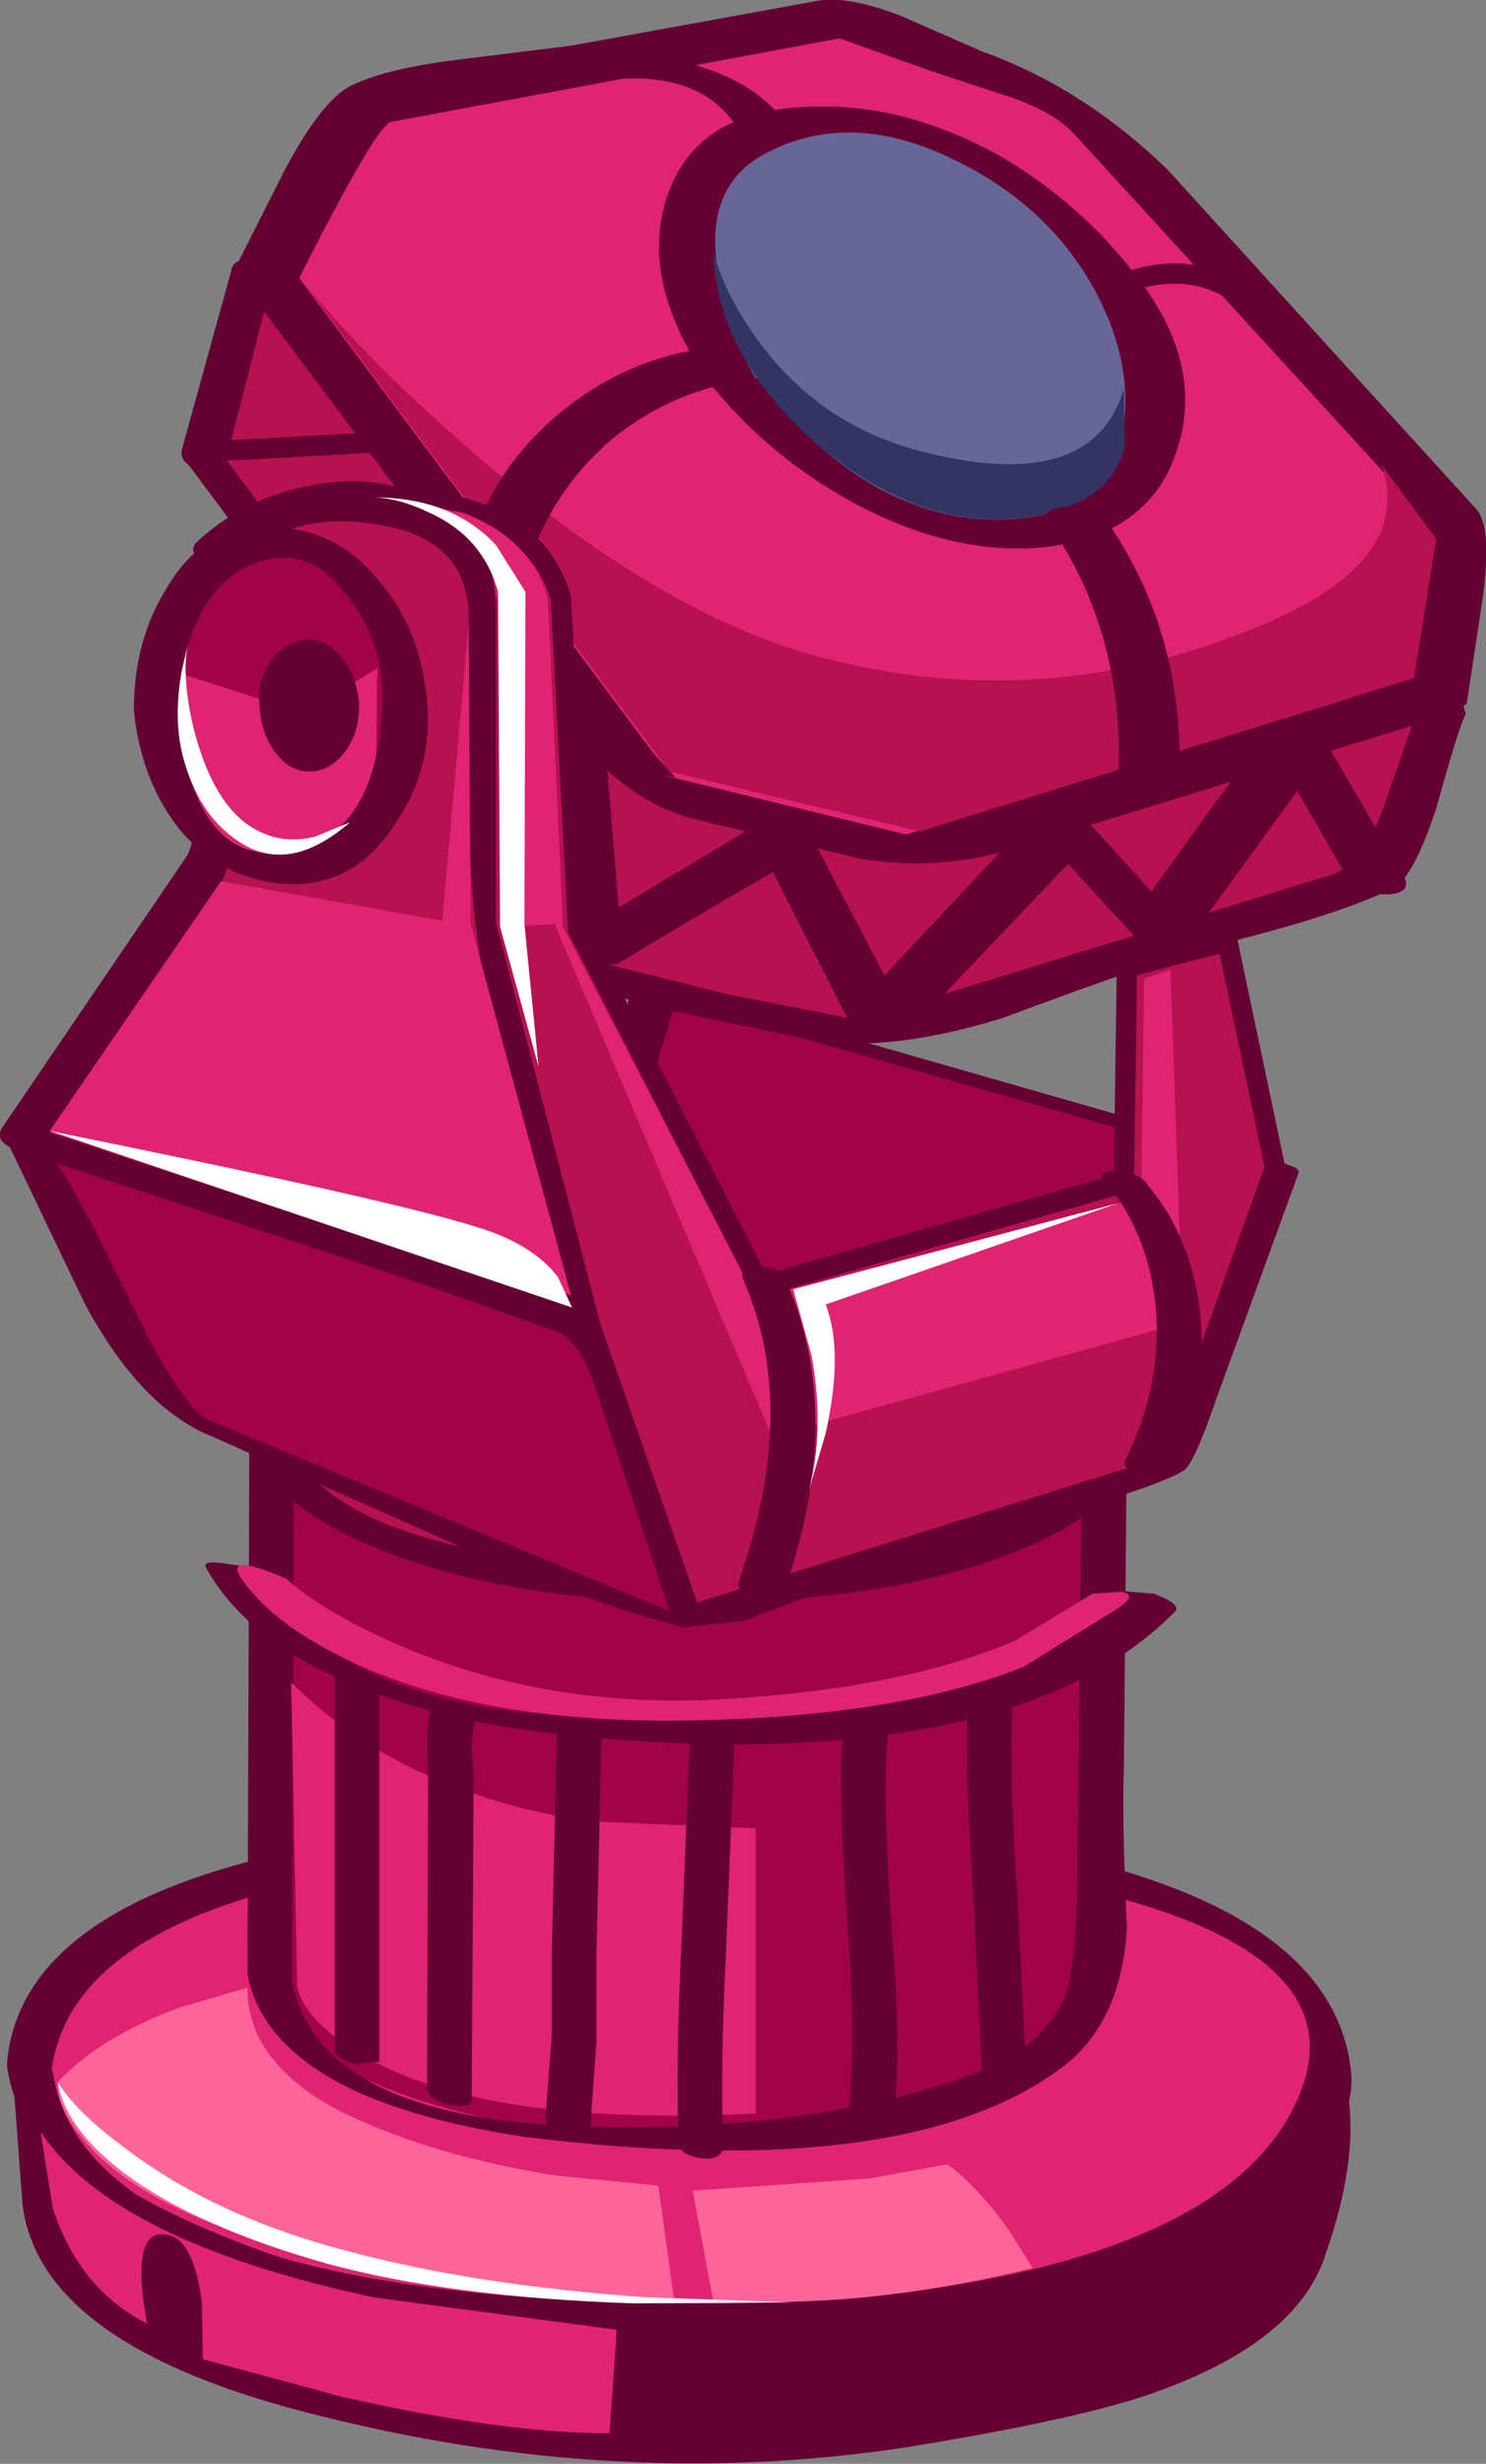
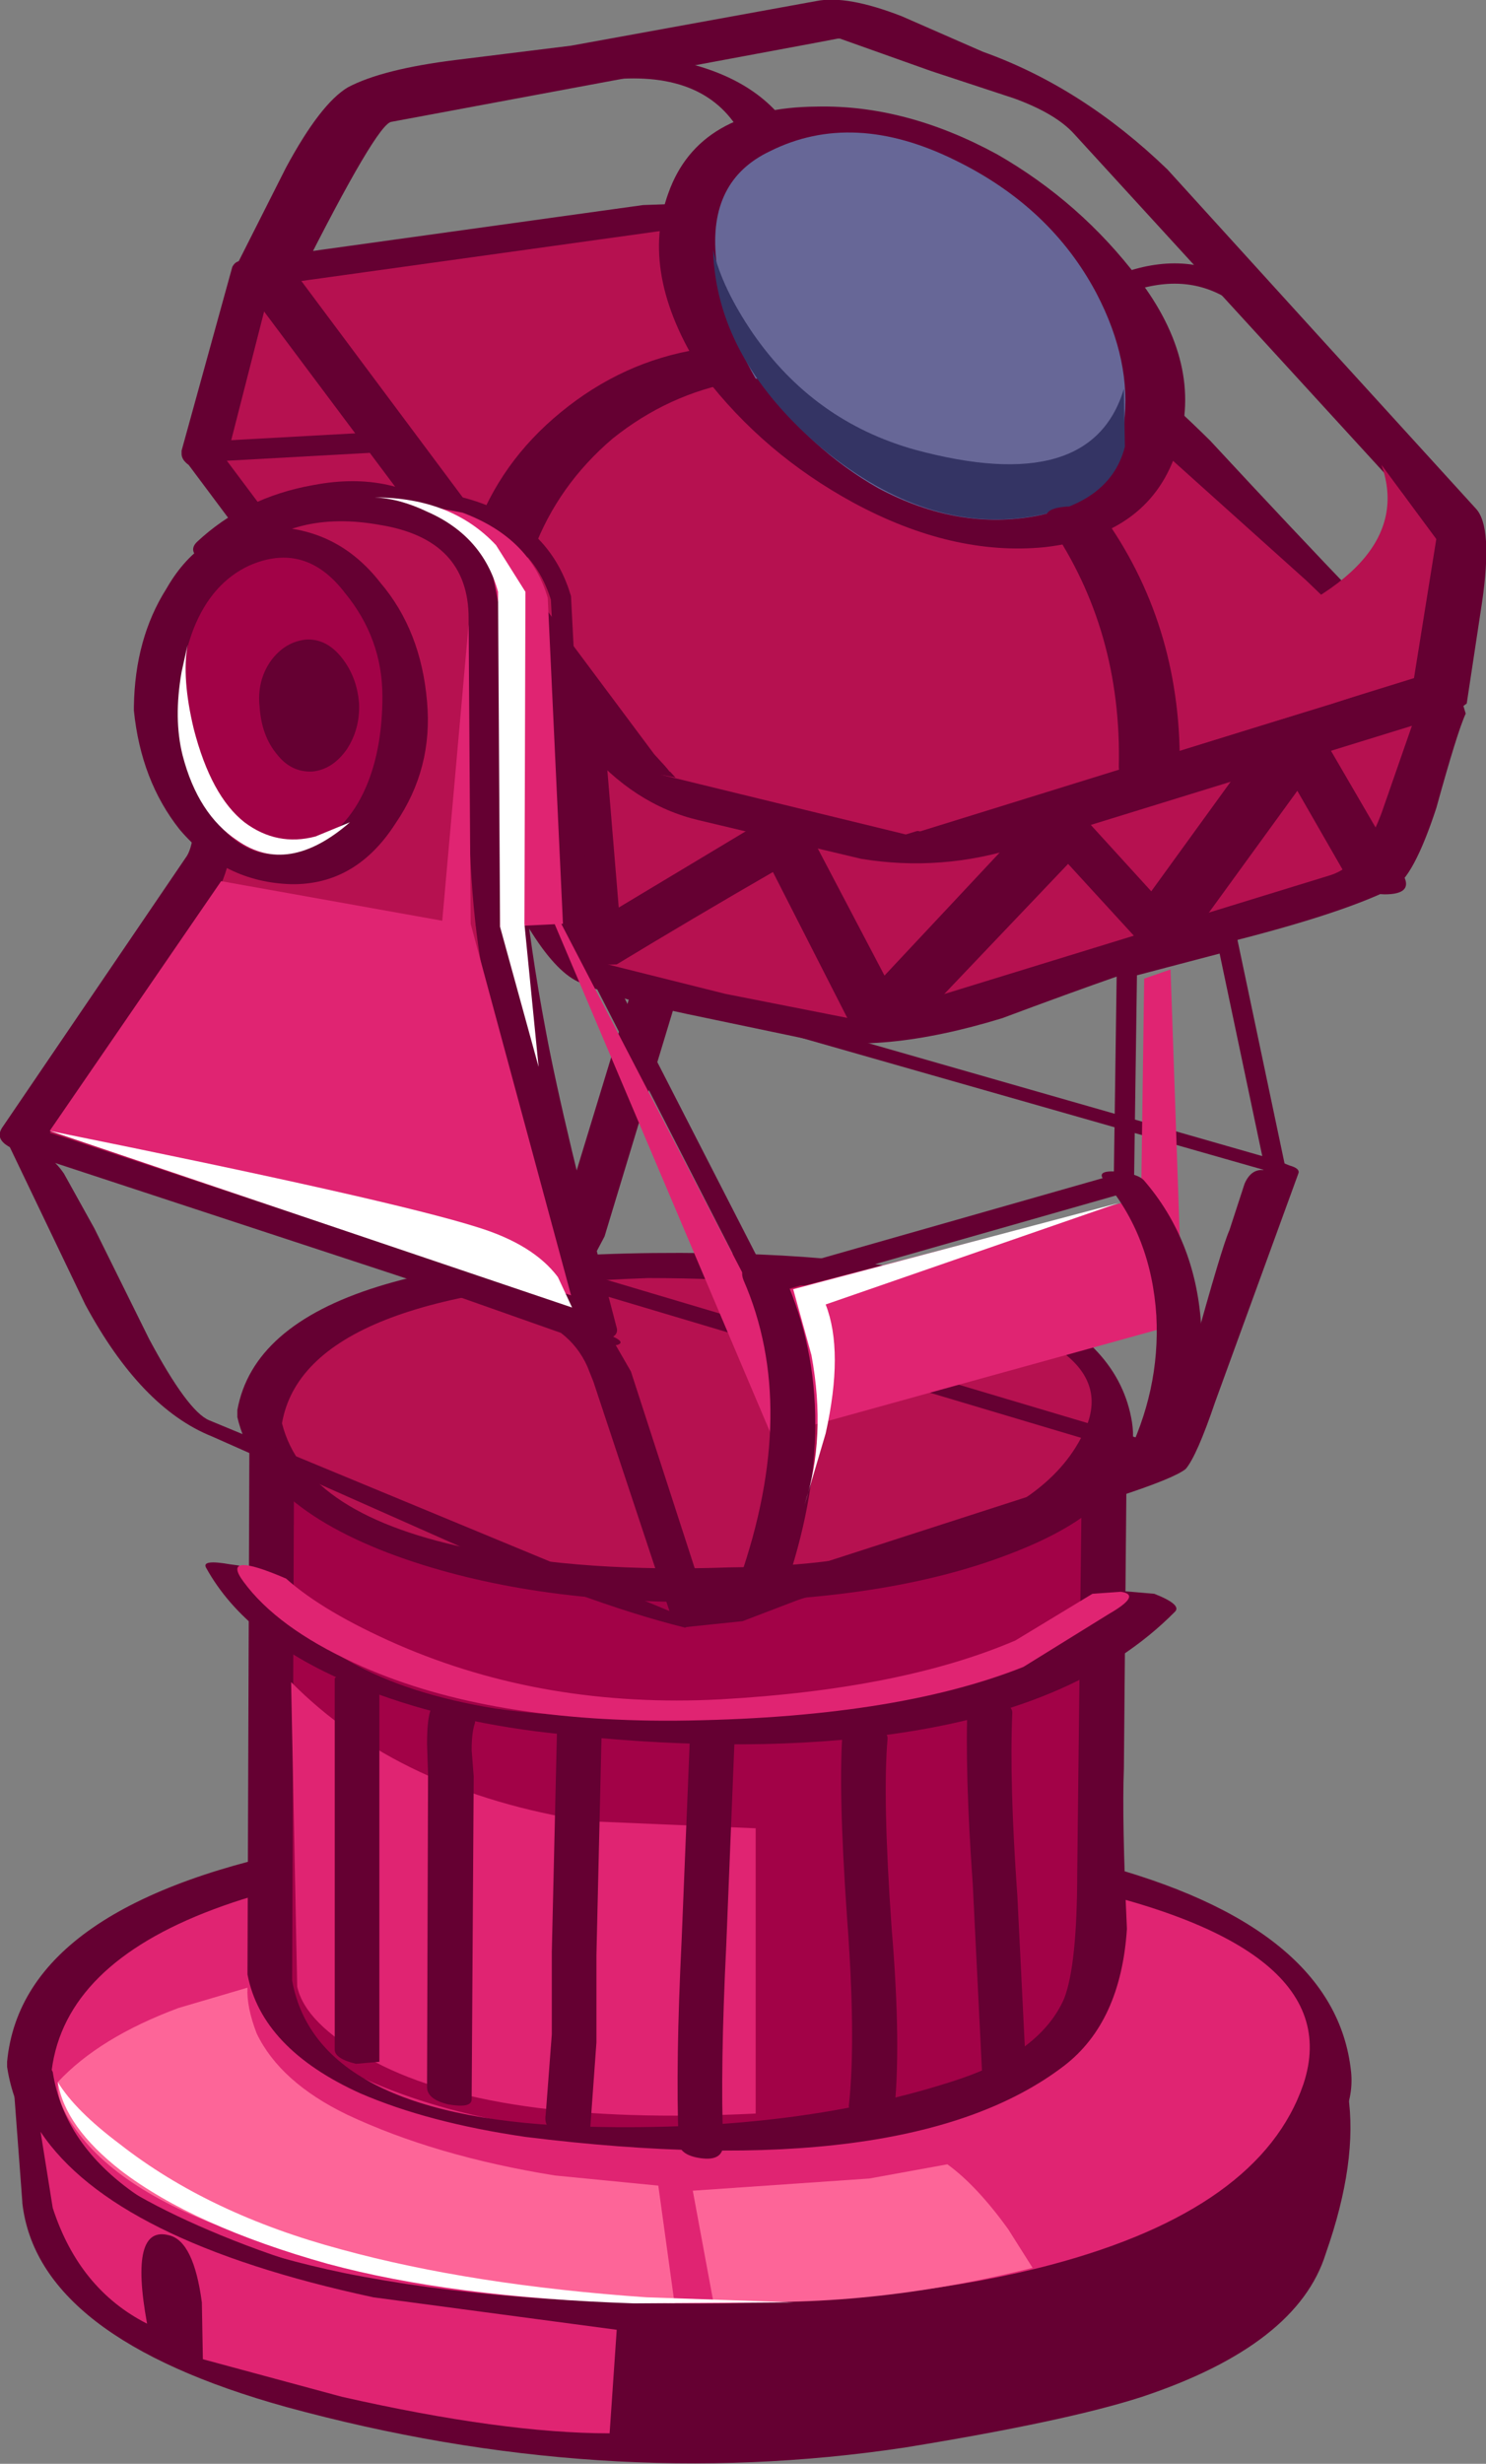
<svg xmlns="http://www.w3.org/2000/svg" height="1213.5px" width="732.5px">
  <rect width="100%" height="100%" fill="#808080" stroke="none" />
  <g transform="matrix(10.0, 0.0, 0.0, 10.0, -4141.5, -690.5)">
    <path d="M416.4 177.7 Q416.4 182.65 425.5 186.25 434.75 189.75 447.6 189.75 460.55 189.75 469.75 186.25 478.9 182.65 478.9 177.7 479.6 173.8 479.6 171.85 479.45 168.2 475.55 166.8 471.6 165.35 447.75 165.35 L420.25 166.45 Q415.4 167.8 415.4 171.4 415.4 173.45 416.4 177.7" fill="#a20247" fill-rule="evenodd" stroke="none" />
    <path d="M437.35 164.85 L428.65 165.0 419.95 165.85 Q415.3 166.6 414.7 170.15 L415.25 177.5 415.25 177.55 Q416.0 184.2 428.25 187.6 443.8 191.85 458.75 189.6 466.75 188.3 470.45 187.1 478.1 184.55 479.5 180.05 481.1 175.5 480.6 172.2 480.0 168.05 476.0 166.5 473.35 165.45 469.1 165.2 466.65 165.05 462.0 165.05 449.65 164.6 437.35 164.85" fill="#650032" fill-rule="evenodd" stroke="none" />
    <path d="M415.6 170.95 Q415.8 175.35 425.05 179.15 434.9 183.2 447.6 183.2 460.85 183.2 470.25 179.6 479.7 176.05 479.7 170.95 479.7 165.9 470.6 162.65 461.7 159.35 448.3 159.35 434.75 159.35 425.3 162.65 415.55 166.0 415.6 170.95" fill="#e02472" fill-rule="evenodd" stroke="none" />
    <path d="M416.75 171.1 L416.7 171.0 Q418.05 160.65 445.95 160.05 456.2 159.9 465.45 161.65 480.75 164.6 478.4 171.7 476.3 177.85 465.95 180.6 459.35 182.35 449.95 182.5 439.0 182.6 431.1 181.0 417.85 178.25 416.75 171.1 M414.5 170.8 L414.5 170.85 Q415.55 177.8 427.6 181.2 435.75 183.65 445.25 183.8 462.45 184.1 472.05 179.85 481.2 175.55 480.75 171.1 480.0 163.9 468.1 160.8 461.0 158.9 450.65 158.65 437.7 158.5 429.95 159.95 415.25 162.7 414.5 170.6 L414.5 170.8" fill="#650032" fill-rule="evenodd" stroke="none" />
    <path d="M427.45 166.45 Q427.45 169.7 433.45 172.0 439.45 174.3 447.9 174.3 456.35 174.3 462.3 172.0 468.35 169.7 468.35 166.45 L468.55 139.15 427.5 138.4 427.45 166.45" fill="#a20247" fill-rule="evenodd" stroke="none" />
    <path d="M427.1 137.8 Q426.45 137.8 426.45 138.1 L426.35 166.05 426.35 166.3 Q427.05 169.95 431.9 172.15 435.25 173.6 440.05 174.3 458.95 176.65 466.6 170.8 469.4 168.65 469.7 164.05 469.45 158.65 469.55 156.15 L469.7 139.4 Q469.7 138.7 468.2 138.5 L427.1 137.8 M428.55 166.6 L428.65 139.1 467.5 139.8 467.25 161.25 Q467.25 165.85 466.6 167.5 465.45 170.1 461.45 171.45 453.65 174.05 443.2 173.8 429.8 173.45 428.55 166.6" fill="#650032" fill-rule="evenodd" stroke="none" />
    <path d="M426.95 138.95 Q427.05 141.85 433.15 144.35 439.55 146.95 447.9 146.95 456.6 146.95 462.7 144.6 468.85 142.3 468.85 138.95 468.85 135.65 462.9 133.55 457.05 131.4 448.3 131.4 439.45 131.4 433.3 133.55 426.9 135.65 426.95 138.95" fill="#b61150" fill-rule="evenodd" stroke="none" />
    <path d="M425.85 138.8 L425.85 138.85 Q426.9 143.35 434.15 145.85 440.7 148.1 449.6 147.95 458.35 147.8 464.15 145.5 470.55 143.0 469.95 139.1 468.7 131.3 450.5 130.8 427.35 130.2 425.85 138.5 L425.85 138.8 M437.7 145.4 Q429.2 143.75 428.05 139.15 429.2 132.55 446.1 132.0 453.15 132.0 459.25 133.15 469.85 135.05 467.55 139.65 465.8 143.3 459.8 144.95 455.6 146.2 450.1 146.25 442.9 146.5 437.7 145.4" fill="#650032" fill-rule="evenodd" stroke="none" />
-     <path d="M422.95 138.8 L447.9 149.0 471.75 141.25 477.0 126.55 446.45 117.7 442.6 130.35 436.65 131.8 443.65 134.9 415.3 125.0 422.95 138.8" fill="#a20247" fill-rule="evenodd" stroke="none" />
    <path d="M443.5 130.8 L443.95 129.95 447.45 118.4 476.55 126.7 Q475.85 126.55 475.5 127.35 L474.75 129.65 Q474.4 130.4 472.95 135.65 471.55 140.6 470.6 140.9 L450.3 147.45 448.9 147.85 445.25 136.6 444.5 135.3 444.55 135.3 Q445.1 135.15 444.05 134.75 L443.95 134.75 443.65 134.6 443.8 134.7 Q443.25 134.15 442.45 133.75 L438.4 132.15 Q437.55 131.8 439.3 131.5 L442.35 131.0 443.5 130.8 M417.3 126.85 Q416.55 125.75 415.15 125.3 L441.8 134.7 Q442.65 135.35 443.1 136.35 L443.4 137.1 447.15 148.4 424.45 139.0 Q423.4 138.55 421.5 135.0 L418.8 129.55 417.3 126.85 M415.7 124.85 L414.25 124.75 418.35 133.3 Q421.1 138.4 424.6 139.8 L436.1 144.9 Q443.05 148.0 447.85 149.2 L450.75 148.9 453.5 147.85 469.3 142.75 Q472.05 141.85 472.6 141.4 473.15 140.75 474.05 138.1 L478.15 126.85 Q478.25 126.6 477.7 126.45 L477.1 126.2 446.55 117.45 445.95 117.3 Q445.5 117.25 445.4 117.45 L442.3 127.6 Q441.6 129.8 439.9 130.5 L435.75 131.4 Q435.25 131.5 436.05 131.85 L438.3 132.75 415.7 124.85" fill="#650032" fill-rule="evenodd" stroke="none" />
    <path d="M470.9 140.9 Q472.2 141.3 472.3 140.9 472.45 140.55 471.15 140.15 L444.1 132.1 Q442.9 131.7 442.75 132.1 442.6 132.55 443.9 132.85 L470.9 140.9" fill="#650032" fill-rule="evenodd" stroke="none" />
    <path d="M427.2 146.8 Q426.9 146.25 425.5 146.1 424.1 145.85 424.3 146.25 426.3 149.9 431.75 152.1 435.95 153.8 441.2 154.4 450.3 155.45 457.45 154.55 467.2 153.35 472.05 148.45 472.45 148.1 471.05 147.55 L469.3 147.4 Q464.2 152.55 452.2 153.4 443.75 153.95 438.55 153.2 429.95 151.8 427.2 146.8" fill="#650032" fill-rule="evenodd" stroke="none" />
    <path d="M452.35 79.0 L426.75 82.5 424.25 91.55 443.2 116.95 456.3 120.2 481.95 112.3 485.3 103.9 464.15 83.2 452.35 79.0" fill="#b61150" fill-rule="evenodd" stroke="none" />
    <path d="M486.4 104.2 L486.25 103.7 Q482.1 99.7 473.8 90.75 466.2 83.25 459.35 80.85 454.9 79.25 452.7 78.9 L445.85 79.15 426.05 81.9 Q425.75 81.9 425.6 82.2 L423.1 91.25 423.1 91.4 Q423.1 91.7 423.45 91.95 L438.55 112.15 440.4 115.05 Q441.65 117.0 442.75 117.45 444.7 118.3 448.05 119.0 L453.55 120.15 Q457.5 121.05 463.55 119.2 470.25 116.7 473.3 115.8 480.0 114.2 482.8 112.8 483.8 112.35 484.95 108.85 486.0 105.05 486.4 104.2 M482.25 109.1 Q481.3 111.65 479.75 112.15 L456.5 119.3 449.9 118.0 444.1 116.55 443.9 116.55 443.4 115.85 425.3 91.7 427.5 83.1 450.5 79.9 452.2 79.85 Q452.95 79.85 452.25 79.6 L455.85 80.85 460.25 82.2 Q463.05 83.2 463.9 83.95 L470.75 90.65 478.55 97.65 Q484.4 103.2 483.8 104.65 L482.25 109.1" fill="#650032" fill-rule="evenodd" stroke="none" />
-     <path d="M455.4 69.95 L432.45 74.15 427.3 82.6 446.25 107.95 459.35 111.15 485.0 103.3 485.7 94.4 467.2 74.15 455.4 69.95" fill="#e02472" fill-rule="evenodd" stroke="none" />
    <path d="M462.6 71.6 L458.6 69.85 Q455.9 68.8 454.4 69.1 L442.3 71.3 436.65 72.0 Q433.0 72.45 431.3 73.35 429.95 74.15 428.25 77.3 L425.9 81.95 425.75 82.45 426.2 83.1 438.85 100.0 Q441.5 104.15 442.95 105.8 445.4 108.7 448.6 109.45 L456.6 111.35 Q460.55 112.0 464.45 110.75 L485.85 104.15 486.45 103.7 487.2 98.75 Q487.75 95.0 486.9 94.1 L479.2 85.65 471.7 77.4 Q467.5 73.35 462.6 71.6 M464.15 73.9 Q466.2 74.65 467.1 75.65 L482.85 92.85 Q484.15 94.3 484.25 95.45 L483.8 99.2 483.35 102.55 479.85 103.7 458.8 110.15 446.7 107.2 447.45 107.35 446.4 106.2 428.9 82.75 Q432.75 75.1 433.45 75.05 L454.4 71.15 455.45 70.95 455.55 70.95 460.05 72.55 464.15 73.9" fill="#650032" fill-rule="evenodd" stroke="none" />
    <path d="M424.9 96.2 L424.45 111.65 415.25 125.1 443.4 134.35 438.4 114.55 438.4 99.4 436.95 96.45 Q434.9 93.45 432.05 93.45 429.2 93.45 426.75 94.85 L424.9 96.2" fill="#b61150" fill-rule="evenodd" stroke="none" />
    <path d="M432.85 94.9 Q437.25 95.6 437.25 99.5 L437.25 107.65 Q437.25 114.35 438.25 118.4 L442.05 133.25 417.55 125.15 416.6 124.85 417.0 124.45 421.25 118.2 424.0 114.5 Q425.5 112.3 425.6 110.3 L426.0 96.6 Q428.65 94.15 432.85 94.9 M435.75 94.0 Q433.15 92.25 429.55 92.95 426.2 93.55 423.85 95.75 423.55 96.05 423.75 96.35 L423.55 103.85 423.75 107.7 Q423.85 110.6 423.3 111.3 L414.25 124.6 Q413.8 125.3 415.1 125.75 L443.25 135.0 444.1 135.0 Q444.65 134.85 444.55 134.45 441.9 124.4 441.05 119.8 439.55 111.9 439.55 104.9 439.55 100.5 439.15 98.9 438.4 95.85 435.75 94.0" fill="#650032" fill-rule="evenodd" stroke="none" />
    <path d="M421.85 104.15 Q422.0 107.5 423.9 109.75 425.85 112.05 428.4 111.9 430.95 111.75 432.6 109.3 434.3 106.8 434.15 103.5 434.0 100.15 432.0 97.9 430.1 95.7 427.6 95.75 425.05 95.9 423.4 98.35 421.7 100.8 421.85 104.15" fill="#a20247" fill-rule="evenodd" stroke="none" />
    <path d="M435.2 103.6 Q434.9 100.1 432.9 97.75 430.8 95.05 427.45 95.0 424.15 94.9 422.35 98.05 420.8 100.5 420.75 103.85 L420.75 104.0 420.75 104.05 Q421.1 107.5 423.0 109.9 425.2 112.5 428.5 112.6 431.7 112.65 433.65 109.6 435.5 106.9 435.2 103.6 M426.45 96.9 Q429.2 95.7 431.15 98.25 433.0 100.5 433.0 103.35 433.0 105.75 432.3 107.55 431.4 109.85 429.55 110.7 426.65 112.0 424.75 109.4 423.3 107.35 423.0 104.2 422.95 101.95 423.7 100.0 424.6 97.75 426.45 96.9" fill="#650032" fill-rule="evenodd" stroke="none" />
-     <path d="M432.75 101.95 L429.2 104.2 423.3 102.3 Q422.7 105.5 423.85 108.25 425.15 111.35 428.05 111.05 431.75 110.6 432.7 106.25 L432.75 101.95" fill="#e02472" fill-rule="evenodd" stroke="none" />
    <path d="M426.95 103.9 Q427.05 105.3 427.8 106.2 428.5 107.1 429.55 107.05 430.55 106.95 431.25 105.95 431.9 104.95 431.85 103.7 431.75 102.4 431.0 101.45 430.25 100.5 429.25 100.55 428.2 100.65 427.5 101.6 426.8 102.6 426.95 103.9" fill="#650032" fill-rule="evenodd" stroke="none" />
    <path d="M442.3 132.85 L437.35 114.55 437.25 99.8 435.95 114.4 425.05 112.45 416.6 124.75 442.3 132.85" fill="#e02472" fill-rule="evenodd" stroke="none" />
    <path d="M431.0 187.1 Q438.95 188.9 444.2 188.9 L444.55 183.8 432.55 182.2 Q419.75 179.45 416.15 174.05 L416.75 177.8 Q418.05 181.8 421.4 183.5 420.5 178.6 422.5 179.15 423.7 179.45 424.1 182.45 L424.15 185.25 431.0 187.1" fill="#e02472" fill-rule="evenodd" stroke="none" />
    <path d="M437.7 129.5 Q433.45 128.15 416.6 124.75 L442.35 133.45 441.65 131.95 Q440.45 130.35 437.7 129.5" fill="#ffffff" fill-rule="evenodd" stroke="none" />
    <path d="M426.2 109.55 Q424.55 108.25 423.7 104.95 423.1 102.45 423.4 100.8 L423.1 102.15 Q422.7 104.45 423.15 106.25 423.9 109.15 425.85 110.45 428.35 112.2 431.4 109.55 L429.7 110.25 Q427.8 110.75 426.2 109.55" fill="#ffffff" fill-rule="evenodd" stroke="none" />
    <path d="M480.6 112.35 Q480.95 113.05 482.4 113.1 483.8 113.1 483.35 112.2 L479.45 105.5 Q479.15 104.95 478.15 104.75 477.1 104.45 476.7 104.95 L470.9 112.95 467.8 109.55 Q467.35 109.1 466.5 108.95 465.65 108.7 465.2 109.15 L457.75 117.1 454.15 110.25 Q453.85 109.7 453.0 109.45 L451.65 109.55 444.65 113.75 443.75 102.9 Q443.65 102.15 442.2 101.95 440.7 101.6 440.75 102.55 L442.0 115.7 Q442.05 116.3 443.05 116.6 L444.55 116.55 Q448.35 114.25 452.25 112.0 L456.05 119.45 Q456.35 120.0 457.35 120.2 L458.8 120.0 466.8 111.6 470.1 115.2 Q470.45 115.55 471.35 115.8 472.3 115.95 472.65 115.5 L478.1 108.0 480.6 112.35" fill="#650032" fill-rule="evenodd" stroke="none" />
    <path d="M433.35 90.8 L425.2 91.25" fill="none" stroke="#650032" stroke-linecap="butt" stroke-linejoin="miter" stroke-miterlimit="10.0" stroke-width="1.0" />
    <path d="M450.3 75.05 Q450.65 75.55 452.05 75.75 453.4 75.9 452.95 75.2 451.2 72.75 447.3 72.0 444.05 71.3 440.6 72.0 439.75 72.05 440.9 72.85 L442.95 73.15 Q448.2 72.2 450.3 75.05" fill="#650032" fill-rule="evenodd" stroke="none" />
    <path d="M475.25 83.55 Q472.9 81.9 469.85 82.9" fill="none" stroke="#650032" stroke-linecap="butt" stroke-linejoin="miter" stroke-miterlimit="10.0" stroke-width="1.0" />
    <path d="M450.1 87.6 Q453.0 91.65 457.8 93.85 462.6 96.0 466.5 95.0 470.4 94.0 471.05 90.4 471.85 86.75 468.95 82.65 466.05 78.55 461.3 76.35 456.5 74.2 452.65 75.2 448.7 76.2 448.0 79.85 447.25 83.5 450.1 87.6" fill="#676797" fill-rule="evenodd" stroke="none" />
    <path d="M449.45 81.8 Q449.05 77.95 452.1 76.5 456.2 74.45 461.25 76.95 465.95 79.25 468.2 83.5 469.95 86.85 469.55 89.95 469.0 93.7 465.3 94.45 461.4 95.2 457.45 93.1 454.1 91.2 451.5 87.7 L451.4 87.7 Q449.65 84.65 449.45 81.8 M472.2 91.1 Q473.5 87.0 470.25 82.75 467.4 79.0 463.3 76.65 458.8 74.2 454.4 74.3 448.6 74.35 447.1 78.55 445.65 82.5 448.7 87.3 L448.85 87.45 448.85 87.55 Q451.8 91.4 456.2 93.8 461.1 96.45 465.65 96.0 470.9 95.4 472.2 91.1" fill="#650032" fill-rule="evenodd" stroke="none" />
    <path d="M469.55 88.2 Q467.95 93.55 459.25 91.2 454.25 89.8 451.25 85.45 449.75 83.25 449.3 81.35 449.45 86.6 454.45 90.95 459.5 95.2 464.6 94.55 468.85 94.0 469.6 91.05 L469.55 88.2" fill="#343464" fill-rule="evenodd" stroke="none" />
    <path d="M426.35 166.95 L422.95 167.95 Q419.05 169.4 417.0 171.6 416.9 172.75 418.2 174.35 420.75 177.5 427.2 179.45 433.65 181.45 441.15 182.1 L447.4 182.5 446.6 176.7 441.5 176.2 Q435.6 175.25 431.25 173.2 427.95 171.6 426.8 169.2 426.3 167.9 426.35 166.95" fill="#fd6598" fill-rule="evenodd" stroke="none" />
    <path d="M460.85 175.65 L457.0 176.35 448.3 176.95 449.3 182.35 Q456.85 182.8 465.05 180.75 L463.85 178.85 Q462.3 176.7 460.85 175.65" fill="#fd6598" fill-rule="evenodd" stroke="none" />
    <path d="M433.75 150.05 Q430.1 148.45 428.25 146.8 425.0 145.4 426.15 146.95 427.8 149.2 431.6 150.95 437.85 153.85 447.4 153.8 458.2 153.7 464.6 151.15 L468.8 148.55 Q470.45 147.6 469.4 147.45 L468.0 147.55 464.2 149.85 Q458.6 152.25 449.65 152.75 441.0 153.2 433.75 150.05" fill="#e02472" fill-rule="evenodd" stroke="none" />
    <path d="M464.05 153.4 Q464.05 152.95 462.9 152.65 461.85 152.4 461.85 152.8 461.7 156.25 462.1 161.85 L462.55 170.95 Q462.55 171.45 463.6 171.7 L464.75 171.55 464.3 162.45 Q463.9 156.85 464.05 153.4" fill="#650032" fill-rule="evenodd" stroke="none" />
    <path d="M457.9 154.7 Q457.95 154.25 456.85 154.0 455.75 153.8 455.7 154.15 455.45 157.0 455.9 163.45 456.35 169.4 456.0 172.7 455.9 173.15 457.05 173.35 L458.2 173.3 Q458.6 169.95 458.1 164.0 457.65 157.6 457.9 154.7" fill="#650032" fill-rule="evenodd" stroke="none" />
    <path d="M432.25 170.4 Q438.25 173.8 451.4 173.15 L451.4 159.1 443.1 158.75 Q433.85 157.3 428.5 151.9 L428.8 166.9 Q429.2 168.7 432.25 170.4" fill="#e02472" fill-rule="evenodd" stroke="none" />
    <path d="M450.35 154.95 Q450.35 154.15 449.2 154.1 448.15 153.95 448.15 154.8 L447.75 164.6 Q447.45 170.7 447.6 174.5 447.6 175.2 448.7 175.35 449.8 175.5 449.8 174.65 449.65 170.95 449.95 164.85 L450.35 154.95" fill="#650032" fill-rule="evenodd" stroke="none" />
    <path d="M443.8 154.65 Q443.8 153.95 442.65 153.8 441.6 153.65 441.6 154.5 L441.35 165.2 441.35 169.25 441.05 173.2 Q440.9 174.0 442.0 174.3 443.1 174.6 443.25 173.8 L443.55 169.65 443.55 165.35 443.8 154.65" fill="#650032" fill-rule="evenodd" stroke="none" />
    <path d="M437.55 153.95 Q437.7 153.5 436.65 153.2 435.5 152.8 435.35 153.35 435.2 153.85 435.2 154.95 L435.25 156.45 435.2 171.85 Q435.2 172.45 436.25 172.7 437.4 172.9 437.4 172.45 L437.5 156.55 437.4 155.25 Q437.4 154.4 437.55 153.95" fill="#650032" fill-rule="evenodd" stroke="none" />
    <path d="M432.85 152.35 Q432.85 151.95 431.7 151.75 430.65 151.5 430.65 151.75 L430.65 170.0 Q430.65 170.45 431.7 170.7 L432.85 170.6 432.85 152.35" fill="#650032" fill-rule="evenodd" stroke="none" />
    <path d="M484.95 95.6 L482.25 91.95 Q484.1 97.2 474.5 100.55 465.0 104.0 455.1 101.55 446.85 99.55 437.2 91.1 432.3 86.85 429.1 82.95 L447.15 107.05 459.5 110.0 483.85 102.45 484.95 95.6" fill="#b61150" fill-rule="evenodd" stroke="none" />
    <path d="M468.7 94.7 Q468.25 94.0 466.75 94.0 465.3 94.1 465.9 94.9 469.45 100.1 469.3 106.8 469.3 107.7 470.75 107.85 472.3 108.1 472.3 107.1 472.45 100.1 468.7 94.7" fill="#650032" fill-rule="evenodd" stroke="none" />
    <path d="M450.45 87.85 L450.95 87.45 Q451.05 87.15 450.75 86.85 449.9 86.1 448.6 86.25 444.85 86.85 441.8 89.35 438.8 91.8 437.55 95.3 437.25 96.05 438.7 96.45 440.15 96.9 440.45 96.15 441.65 92.95 444.35 90.65 447.1 88.45 450.45 87.85" fill="#650032" fill-rule="evenodd" stroke="none" />
-     <path d="M433.0 93.6 Q436.7 94.25 437.8 96.6 L438.1 98.8 438.1 114.55 443.25 134.35 448.2 148.6 471.75 141.25 477.0 126.55 474.65 115.4 469.7 116.7 469.55 127.3 451.65 132.4 442.65 114.85 441.8 98.5 Q440.75 95.0 436.7 94.0 L433.0 93.6" fill="#b61150" fill-rule="evenodd" stroke="none" />
    <path d="M433.0 93.6 L436.7 94.0 Q440.75 95.0 441.8 98.5 L442.65 114.85 451.65 132.4 469.55 127.3 469.7 116.7 474.65 115.4 477.0 126.55 471.75 141.25 448.2 148.6 443.25 134.35 438.1 114.55 438.1 98.8 437.8 96.6 Q436.7 94.25 433.0 93.6 Z" fill="none" stroke="#650032" stroke-linecap="butt" stroke-linejoin="miter" stroke-miterlimit="10.0" stroke-width="1.0" />
    <path d="M433.75 93.7 Q437.35 94.75 438.4 97.15 L438.8 99.2 438.8 114.7 441.9 114.55 441.15 98.5 Q440.3 95.55 436.95 94.3 L433.75 93.7" fill="#e02472" fill-rule="evenodd" stroke="none" />
    <path d="M452.2 139.8 L472.45 134.2 471.85 116.8 470.55 117.25 470.4 128.05 451.4 133.0 440.0 111.05 452.2 139.8" fill="#e02472" fill-rule="evenodd" stroke="none" />
    <path d="M470.55 127.2 Q470.25 126.85 469.15 126.75 468.2 126.7 468.55 127.15 470.9 129.9 471.15 133.85 471.35 137.55 469.6 141.0 469.45 141.4 470.45 141.75 L471.85 141.6 Q473.6 138.05 473.35 134.2 473.05 130.1 470.55 127.2" fill="#650032" fill-rule="evenodd" stroke="none" />
    <path d="M452.85 132.0 Q452.65 131.5 451.55 131.4 450.5 131.3 450.8 132.1 453.55 138.4 450.6 146.85 450.35 147.45 451.4 147.8 452.55 148.1 452.8 147.45 455.85 138.7 452.85 132.0" fill="#650032" fill-rule="evenodd" stroke="none" />
    <path d="M432.6 93.55 Q433.85 93.6 435.2 94.25 437.95 95.45 438.7 98.2 L438.8 114.7 440.7 121.6 440.0 114.55 440.05 98.2 438.6 95.9 Q436.4 93.55 432.6 93.55" fill="#ffffff" fill-rule="evenodd" stroke="none" />
    <path d="M453.25 132.55 L454.15 135.8 Q454.9 139.85 453.8 143.2 L454.85 139.65 Q455.75 135.6 454.85 133.3 L469.3 128.3 453.25 132.55" fill="#ffffff" fill-rule="evenodd" stroke="none" />
    <path d="M431.0 179.85 Q424.45 178.1 420.05 174.65 417.85 173.0 417.0 171.6 417.35 173.8 420.1 175.95 423.7 178.7 430.3 180.55 436.4 182.2 445.4 182.5 L453.25 182.45 446.0 182.2 Q437.4 181.6 431.0 179.85" fill="#ffffff" fill-rule="evenodd" stroke="none" />
  </g>
</svg>